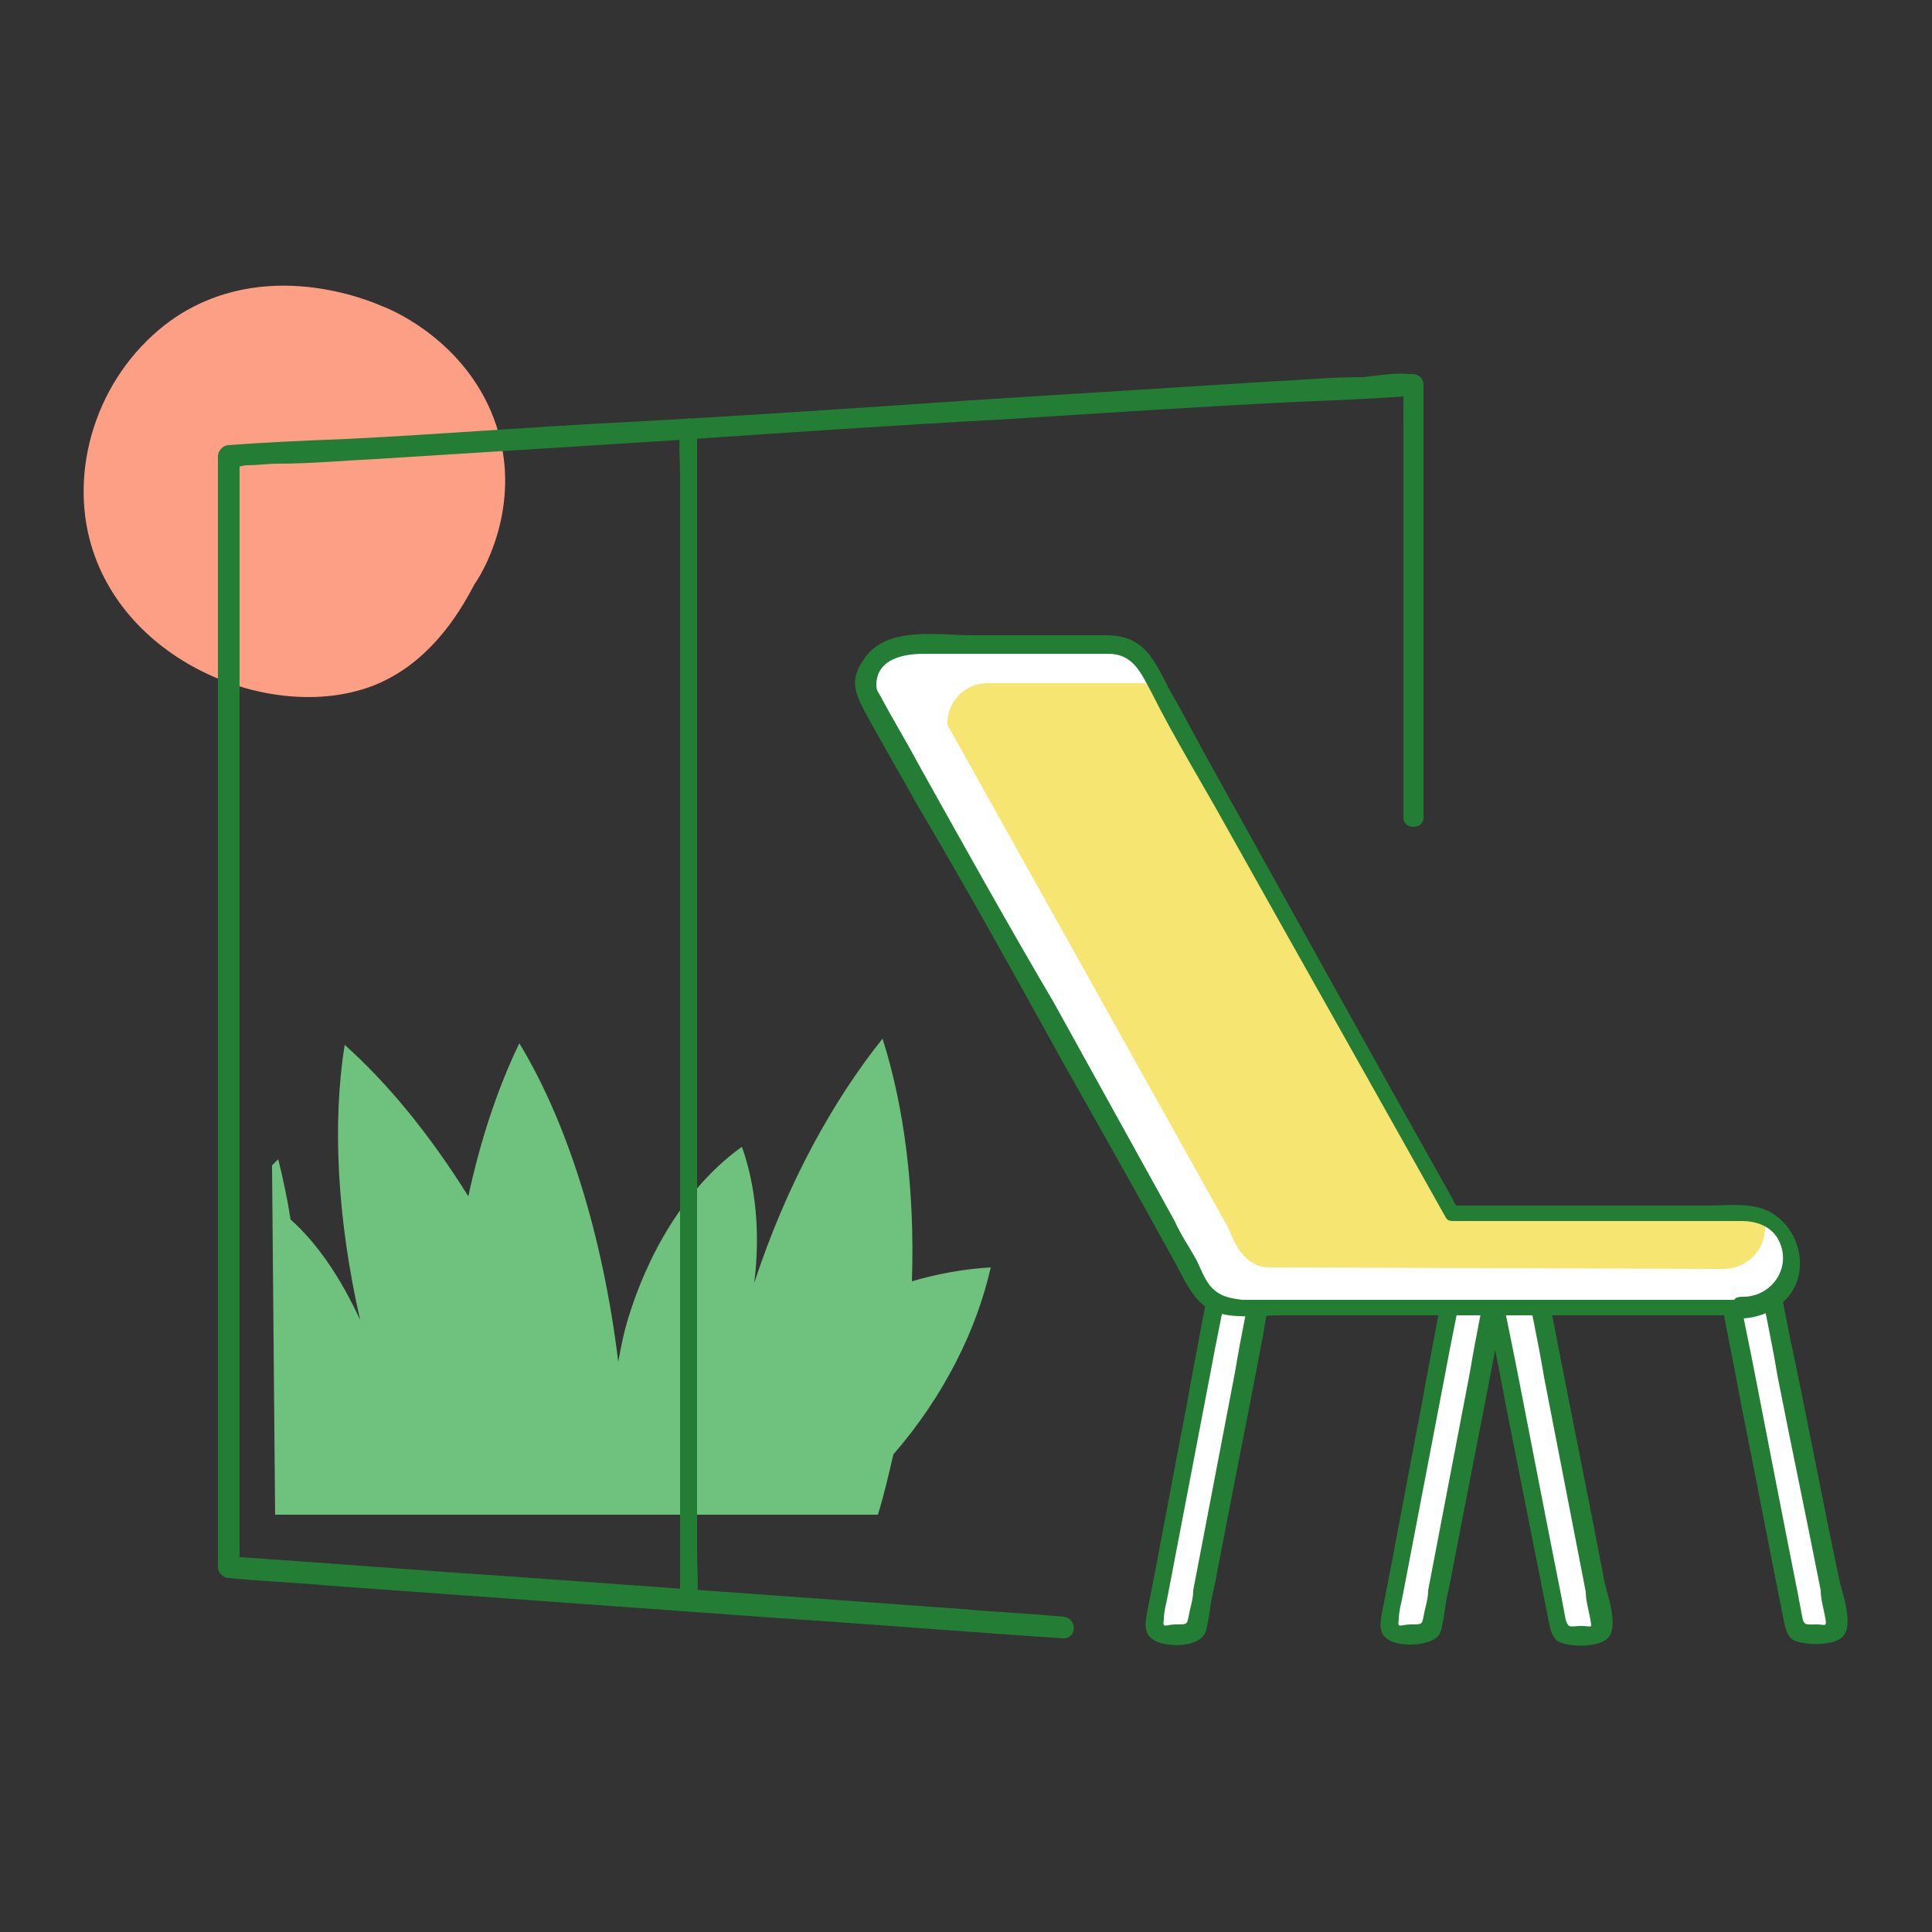
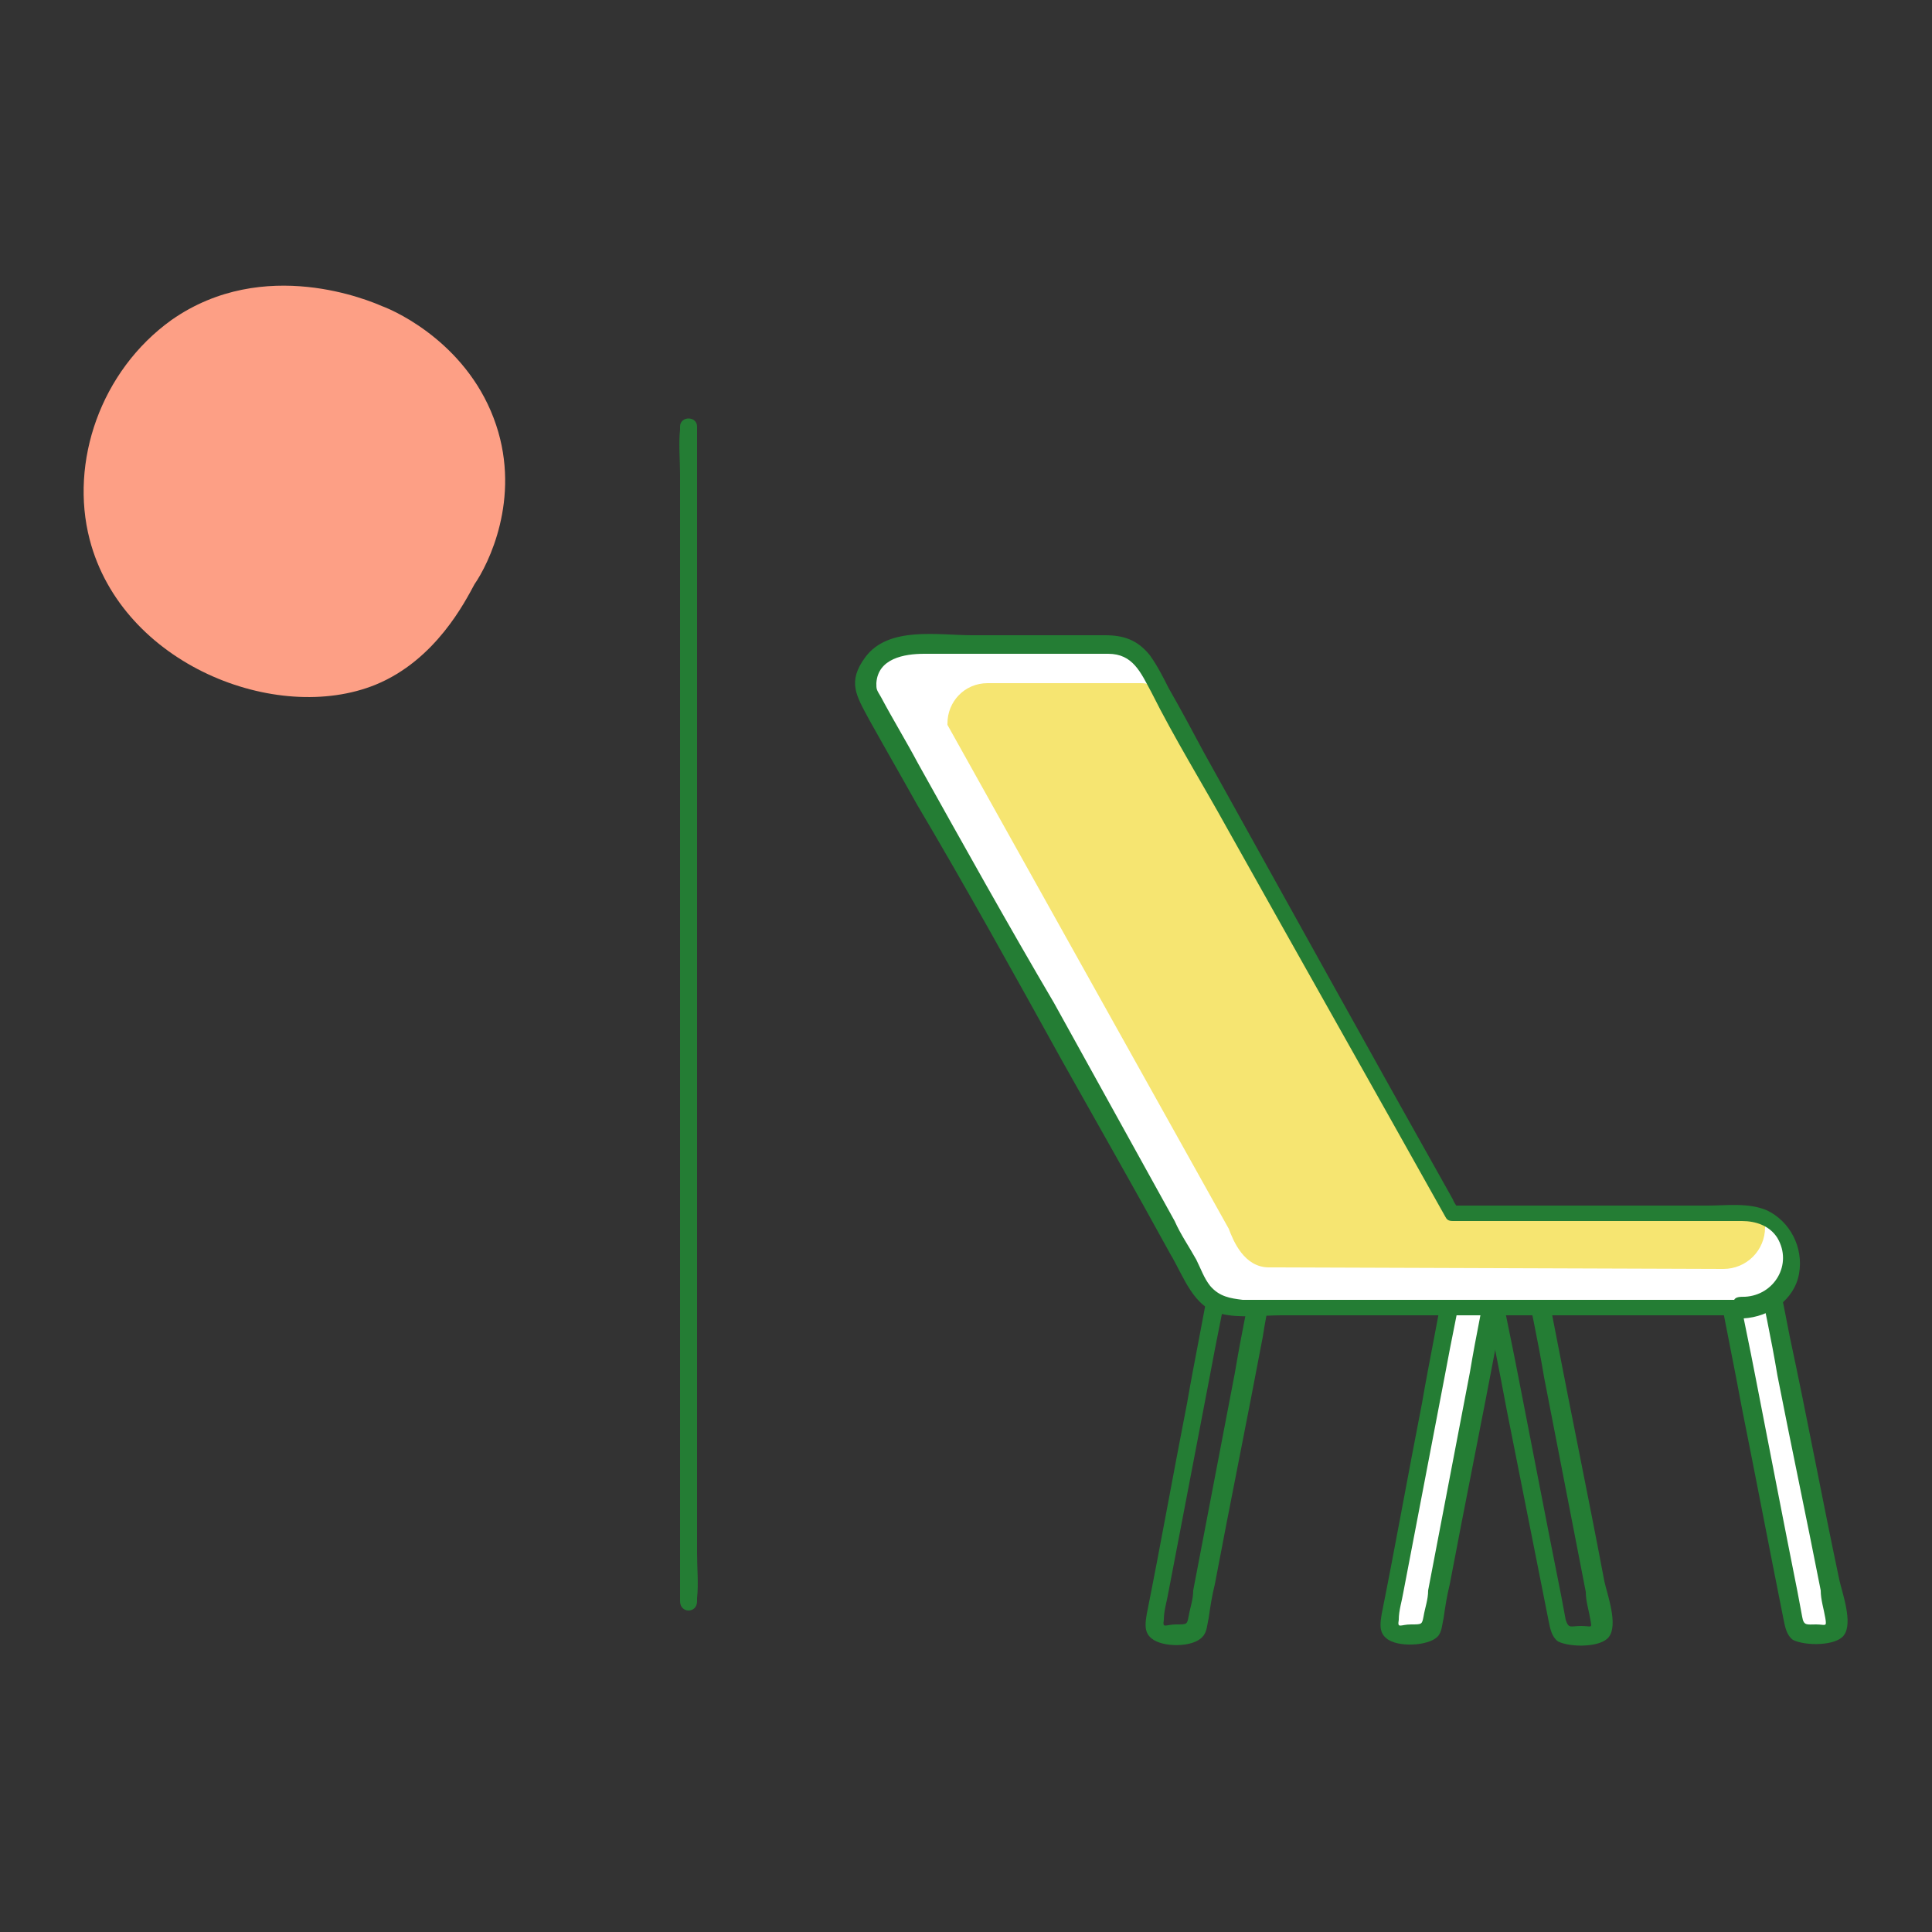
<svg xmlns="http://www.w3.org/2000/svg" version="1.1" id="Calque_1" x="0px" y="0px" viewBox="0 0 125 125" style="enable-background:new 0 0 125 125;" xml:space="preserve">
  <rect x="0" y="0" width="125" height="125" fill="#333333" stroke="none" />
  <style type="text/css"> .st0{fill:#6FC17E;} .st1{fill:#FD9F85;} .st2{fill:#247D34;} .st3{fill-rule:evenodd;clip-rule:evenodd;fill:#FFFFFF;} .st4{fill:#FFFFFF;} .st5{fill:#F6E571;} </style>
  <g>
-     <path class="st0" d="M17.6,75.4c0.2-0.2,0.3-0.3,0.4-0.4c0.3,1.2,0.6,2.6,0.8,3.9c1.8,1.6,3.3,3.9,4.5,6.5 c-1.5-6.6-1.8-12.8-1-17.8c2.8,2.5,5.5,5.8,8,9.8c0.8-3.7,1.9-7,3.3-9.9c3.1,5.1,5.4,12.4,6.4,20.6c0.2-1.1,0.4-2.1,0.8-3.3 c1.5-4.6,4.1-8.4,7.2-10.6c0.9,2.5,1.2,5.6,0.8,8.8c2.1-6.4,5.1-11.8,8.3-15.8c1.4,4.4,2.1,9.8,1.9,15.7c1.7-0.5,3.4-0.8,5.1-0.9 c-0.9,4-3,8.3-6.3,12.1c-0.3,1.3-0.6,2.6-1,3.9h-39L17.6,75.4L17.6,75.4z" />
    <path class="st1" d="M32.1,27.5c-1.7-5.1-6.3-7.3-7.4-7.7c-0.7-0.3-7.6-3.3-13.6,0.9C6.5,24,4.5,29.9,5.8,34.9 c2.1,8.1,12.1,12,18.5,9.4c3.9-1.6,5.8-5.4,6.4-6.5C31.6,36.5,33.7,32.3,32.1,27.5z" />
-     <path class="st2" d="M90.8,52.9c0-8.2,0-16.4,0-24.5c0-1.2,0-2.3,0-3.5c0.3,0.3,0.4,0.4,0.7,0.7c-2.6,0.2-5.1,0.3-7.6,0.4 c-6.1,0.3-12.2,0.7-18.4,1.1c-7.4,0.4-14.8,0.9-22.1,1.4c-6.3,0.4-12.8,0.8-19.1,1.2c-2.1,0.1-4.2,0.3-6.3,0.3 c-0.7,0-1.3,0.1-2,0.1c-0.3,0-0.8,0.2-1,0.1c0,0-0.1,0-0.2,0c0.3-0.3,0.4-0.4,0.7-0.7c0,8.2,0,16.3,0,24.5c0,12.9,0,25.7,0,38.6 c0,2.9,0,5.8,0,8.8c-0.3-0.3-0.4-0.4-0.7-0.7c6.1,0.4,12.2,0.9,18.3,1.3c9.7,0.7,19.4,1.4,29.1,2.1c2.2,0.2,4.5,0.3,6.6,0.5 c0.9,0.1,0.9,1.4,0,1.4c-6.1-0.4-12.2-0.9-18.3-1.3c-9.7-0.7-19.4-1.4-29.1-2.1c-2.2-0.2-4.5-0.3-6.6-0.5c-0.3,0-0.7-0.3-0.7-0.7 c0-8.2,0-16.3,0-24.5c0-12.9,0-25.7,0-38.6c0-2.9,0-5.8,0-8.8c0-0.3,0.3-0.7,0.7-0.7c2.6-0.2,5.1-0.3,7.6-0.4 c6.1-0.3,12.2-0.8,18.3-1.1c7.4-0.4,14.8-0.9,22.1-1.4c6.3-0.4,12.8-0.8,19.1-1.2c2.1-0.1,4.2-0.3,6.3-0.3c0.9-0.1,2.1-0.3,3-0.2 c0.1,0,0.1,0,0.2,0c0.4,0,0.7,0.3,0.7,0.7c0,8.2,0,16.4,0,24.5c0,1.2,0,2.3,0,3.5C92.1,53.7,90.8,53.7,90.8,52.9z" />
    <path class="st2" d="M45.1,27.6c0,2.5,0,5,0,7.6c0,6,0,12,0,18.1c0,7.3,0,14.7,0,22c0,6.3,0,12.6,0,18.9c0,2.1,0,4.2,0,6.3 c0,0.9,0.1,2,0,2.9c0,0.1,0,0.1,0,0.2c0,0.8-1.1,0.8-1.1,0c0-2.5,0-5,0-7.6c0-6,0-12,0-18.1c0-7.3,0-14.7,0-22c0-6.3,0-12.6,0-18.9 c0-2.1,0-4.2,0-6.3c0-0.9-0.1-2,0-2.9c0-0.1,0-0.1,0-0.2C44,26.9,45.1,26.9,45.1,27.6z" />
    <path class="st3" d="M95.5,78.9H97c0.2,0,0.4,0.1,0.5,0.3c0.1,0.2,0.2,0.3,0.1,0.5l-4.9,25.7c-0.1,0.3-0.3,0.5-0.7,0.5h-1.5 c-0.2,0-0.3-0.1-0.5-0.3c-0.1-0.2-0.2-0.3-0.2-0.5l5-25.7C94.9,79.1,95.2,78.9,95.5,78.9z" />
    <path class="st2" d="M95.5,78.2c1,0,2.8-0.2,2.7,1.4c0,0.3-0.1,0.7-0.2,1c-0.3,2-0.8,3.9-1.1,5.9c-1,5.3-2.1,10.7-3.1,16 c-0.2,0.8-0.3,1.5-0.4,2.2c-0.1,0.4-0.1,0.9-0.4,1.2c-0.6,0.6-2.6,0.7-3.3,0.1c-0.5-0.4-0.4-1-0.3-1.6c0.9-4.5,1.7-9,2.6-13.6 c0.5-2.9,1.1-5.7,1.6-8.7c0.3-1.1,0.2-3.7,1.7-3.9c0.8-0.2,1.1,1,0.3,1.2c-0.6,0.1-0.7,2.4-0.8,2.8c-0.4,2.2-0.9,4.5-1.3,6.7 c-0.9,4.7-1.8,9.4-2.7,14.1c-0.1,0.6-0.3,1.2-0.3,1.8c-0.1,0.6,0.1,0.3,0.8,0.3c0.7,0,0.7,0,0.8-0.5c0.1-0.6,0.3-1.1,0.3-1.7 c0.9-4.7,1.8-9.4,2.7-14.1c0.4-2.4,0.9-4.8,1.4-7.2c0.1-0.6,0.3-1.3,0.3-1.9l0.1-0.3c-0.1-0.1-1.3,0.1-1.5,0.1 C94.7,79.5,94.7,78.2,95.5,78.2z" />
    <path class="st3" d="M111.7,79.2h1.5c0.3,0,0.6,0.3,0.7,0.5l5,25.2c0,0.2,0,0.3-0.2,0.5c-0.1,0.2-0.3,0.3-0.5,0.3h-1.5 c-0.3,0-0.6-0.3-0.7-0.5l-5-25.2c0-0.2,0-0.3,0.1-0.5C111.4,79.3,111.5,79.2,111.7,79.2z" />
    <path class="st2" d="M111.7,78.6c1,0,2.4-0.3,2.7,1c0.1,0.3,0.1,0.6,0.2,0.9c0.4,2,0.8,3.9,1.2,6c1.1,5.1,2.1,10.5,3.2,15.7 c0.2,0.9,0.9,2.8,0.3,3.6c-0.5,0.7-2.5,0.7-3.3,0.3c-0.4-0.3-0.5-0.8-0.6-1.3c-0.9-4.5-1.8-9.2-2.7-13.7c-0.5-2.7-1.1-5.6-1.6-8.3 C110.9,81.6,109.8,79.1,111.7,78.6c0.7-0.2,1,1,0.3,1.2c-0.3,0.1-0.1-0.1-0.2,0.2c0,0.2,0.1,0.4,0.1,0.6c0.2,0.7,0.3,1.4,0.4,2.1 c0.4,2.1,0.9,4.4,1.3,6.5c0.9,4.6,1.8,9.3,2.7,13.8c0.1,0.5,0.2,1.1,0.3,1.6c0.1,0.6,0.3,0.5,0.9,0.5s0.7,0.2,0.6-0.4 s-0.3-1.2-0.3-1.8c-0.9-4.6-1.9-9.3-2.8-13.9c-0.4-2.4-0.9-4.7-1.4-7.1c-0.1-0.5-0.1-1.3-0.3-1.8c-0.3-0.5-1-0.3-1.6-0.3 C110.9,79.9,110.9,78.6,111.7,78.6z" />
-     <path class="st3" d="M80.3,78.9h1.5c0.2,0,0.3,0.1,0.5,0.3c0.1,0.2,0.2,0.3,0.2,0.5l-4.9,25.7c-0.1,0.3-0.3,0.5-0.7,0.5h-1.5 c-0.2,0-0.4-0.1-0.5-0.3c-0.1-0.2-0.2-0.3-0.1-0.5l4.9-25.7C79.7,79.1,80.1,78.9,80.3,78.9z" />
    <path class="st2" d="M80.3,78.2c1,0,2.8-0.2,2.7,1.4c0,0.3-0.1,0.7-0.2,1c-0.3,2-0.8,3.9-1.1,5.9c-1,5.3-2.1,10.7-3.1,16 c-0.2,0.8-0.3,1.5-0.4,2.2c-0.1,0.4-0.1,0.9-0.4,1.2c-0.6,0.7-2.6,0.7-3.3,0.1c-0.5-0.4-0.4-1-0.3-1.6c0.9-4.5,1.7-9,2.6-13.6 c0.5-2.9,1.1-5.7,1.6-8.7c0.3-1.1,0.2-3.7,1.7-3.9c0.8-0.2,1.1,1,0.3,1.2c-0.6,0.1-0.7,2.4-0.8,2.8c-0.4,2.2-0.9,4.5-1.3,6.7 c-0.9,4.7-1.8,9.4-2.7,14.1c-0.1,0.6-0.3,1.2-0.3,1.8c-0.1,0.6,0.1,0.3,0.8,0.3c0.7,0,0.7,0,0.8-0.5c0.1-0.6,0.3-1.1,0.3-1.7 c0.9-4.7,1.8-9.4,2.7-14.1c0.4-2.4,0.9-4.8,1.4-7.2c0.1-0.6,0.3-1.3,0.3-1.9l0.1-0.3c0-0.1-1.3,0.1-1.5,0.1 C79.5,79.5,79.5,78.2,80.3,78.2z" />
-     <path class="st3" d="M96.6,79.2h1.5c0.3,0,0.6,0.3,0.7,0.5l5,25.2c0,0.2,0,0.3-0.1,0.5c-0.1,0.2-0.3,0.3-0.5,0.3h-1.5 c-0.3,0-0.6-0.3-0.7-0.5L96,80c0-0.2,0-0.3,0.2-0.5C96.2,79.3,96.4,79.2,96.6,79.2z" />
    <path class="st2" d="M96.6,78.6c1,0,2.4-0.3,2.7,1c0.1,0.3,0.1,0.6,0.2,0.9c0.4,2,0.8,3.9,1.2,6c1,5.2,2.1,10.5,3.1,15.8 c0.2,0.9,0.9,2.8,0.3,3.6c-0.5,0.7-2.5,0.7-3.3,0.3c-0.4-0.3-0.5-0.8-0.6-1.3c-0.9-4.5-1.8-9.1-2.7-13.6c-0.5-2.7-1.1-5.6-1.6-8.3 c-0.3-1.2-1.3-3.8,0.5-4.2c0.8-0.2,1.1,1,0.3,1.2c-0.3,0.1-0.1-0.1-0.2,0.2c0,0.2,0.1,0.4,0.1,0.6c0.2,0.7,0.3,1.4,0.4,2.1 c0.4,2.1,0.9,4.4,1.3,6.5c0.9,4.6,1.8,9.3,2.7,13.8c0.1,0.5,0.2,1.1,0.3,1.6c0.2,0.6,0.3,0.4,1,0.4c0.7,0,0.7,0.2,0.6-0.4 c-0.1-0.6-0.3-1.2-0.3-1.8c-0.9-4.6-1.8-9.3-2.7-13.9c-0.4-2.4-0.9-4.7-1.4-7.1c-0.1-0.5-0.1-1.3-0.3-1.8c-0.3-0.5-1-0.3-1.6-0.3 C95.8,79.9,95.8,78.6,96.6,78.6z" />
    <path class="st4" d="M112.9,84.5c1.7,0,3.1-1.4,3.1-3.1c0-1.7-1.4-3.1-3.1-3.1H94l-19-34c-0.5-1.1-1.3-2.8-2.9-2.8H58.9 c-1.6,0-2.9,1.3-2.9,2.9c0,0.1,0,0.1,0,0.2l20.7,37.1c0.3,0.9,1.1,2.8,2.9,2.8c0,0,0.5,0,0.7,0C80.3,84.5,112.9,84.5,112.9,84.5z" />
    <path class="st5" d="M111.5,82.1c1.5,0,2.7-1.2,2.7-2.7s-2-1-3.4-1H94.1L76.4,46.7c-0.4-1-1.1-2.5-2.6-2.5h-9.9 c-1.5,0-2.6,1.2-2.6,2.6v0.1l18.2,32.6c0.3,0.8,1,2.5,2.6,2.5c0,0,0.4,0,0.6,0L111.5,82.1z" />
    <path class="st2" d="M112.9,83.9c1.9-0.1,3.1-2.1,2.1-3.8c-0.5-0.8-1.4-1.1-2.3-1.1c-1.2,0-2.4,0-3.6,0c-4,0-8,0-12,0 c-1,0-2.1,0-3.1,0c-0.3,0-0.4-0.1-0.5-0.3c-4.7-8.4-9.4-16.7-14.1-25.1c-1.6-2.9-3.4-5.8-4.9-8.8c-0.7-1.3-1.2-2.5-2.8-2.5 c-1.1,0-2.3,0-3.4,0c-2.8,0-5.7,0-8.5,0c-1.3,0-3,0.3-3.1,1.9c0,0.4,0,0.4,0.3,0.9c0.8,1.5,1.6,2.8,2.4,4.3 c2.9,5.2,5.8,10.4,8.8,15.5c2.6,4.7,5.2,9.4,7.8,14.1c0.4,0.9,0.9,1.6,1.4,2.5c0.3,0.6,0.5,1.2,0.9,1.7c0.6,0.7,1.3,0.8,2.1,0.9 c0.3,0,0.7,0,1.1,0c10.2,0,20.5,0,30.7,0C112.3,83.9,112.6,83.9,112.9,83.9c0.8,0,0.8,1.2,0,1.2c-10,0-20,0-30,0 c-1.2,0-2.7,0.2-3.9-0.1c-1.8-0.4-2.4-2.4-3.3-3.9c-2.3-4.2-4.7-8.4-7-12.5c-3.1-5.6-6.2-11.2-9.4-16.6c-1-1.8-2.1-3.7-3.1-5.5 c-0.8-1.5-1.4-2.4-0.2-4c1.5-2,4.7-1.4,6.9-1.4c2.8,0,5.7,0,8.6,0c1.2,0,2.1,0.3,2.9,1.3c0.5,0.7,0.9,1.5,1.2,2.1 c0.8,1.4,1.5,2.7,2.3,4.2C83.3,58.4,88.6,68,94,77.6c0.1,0.3,0.3,0.4,0.3,0.7c-0.2-0.1-0.3-0.2-0.5-0.3c3.4,0,6.8,0,10.2,0 c2.1,0,4.4,0,6.5,0c1.2,0,2.6-0.2,3.8,0.3c1.5,0.7,2.4,2.4,2.1,4.1c-0.3,1.7-1.9,2.8-3.6,2.9C112.1,85.2,112.1,83.9,112.9,83.9z" />
  </g>
</svg>